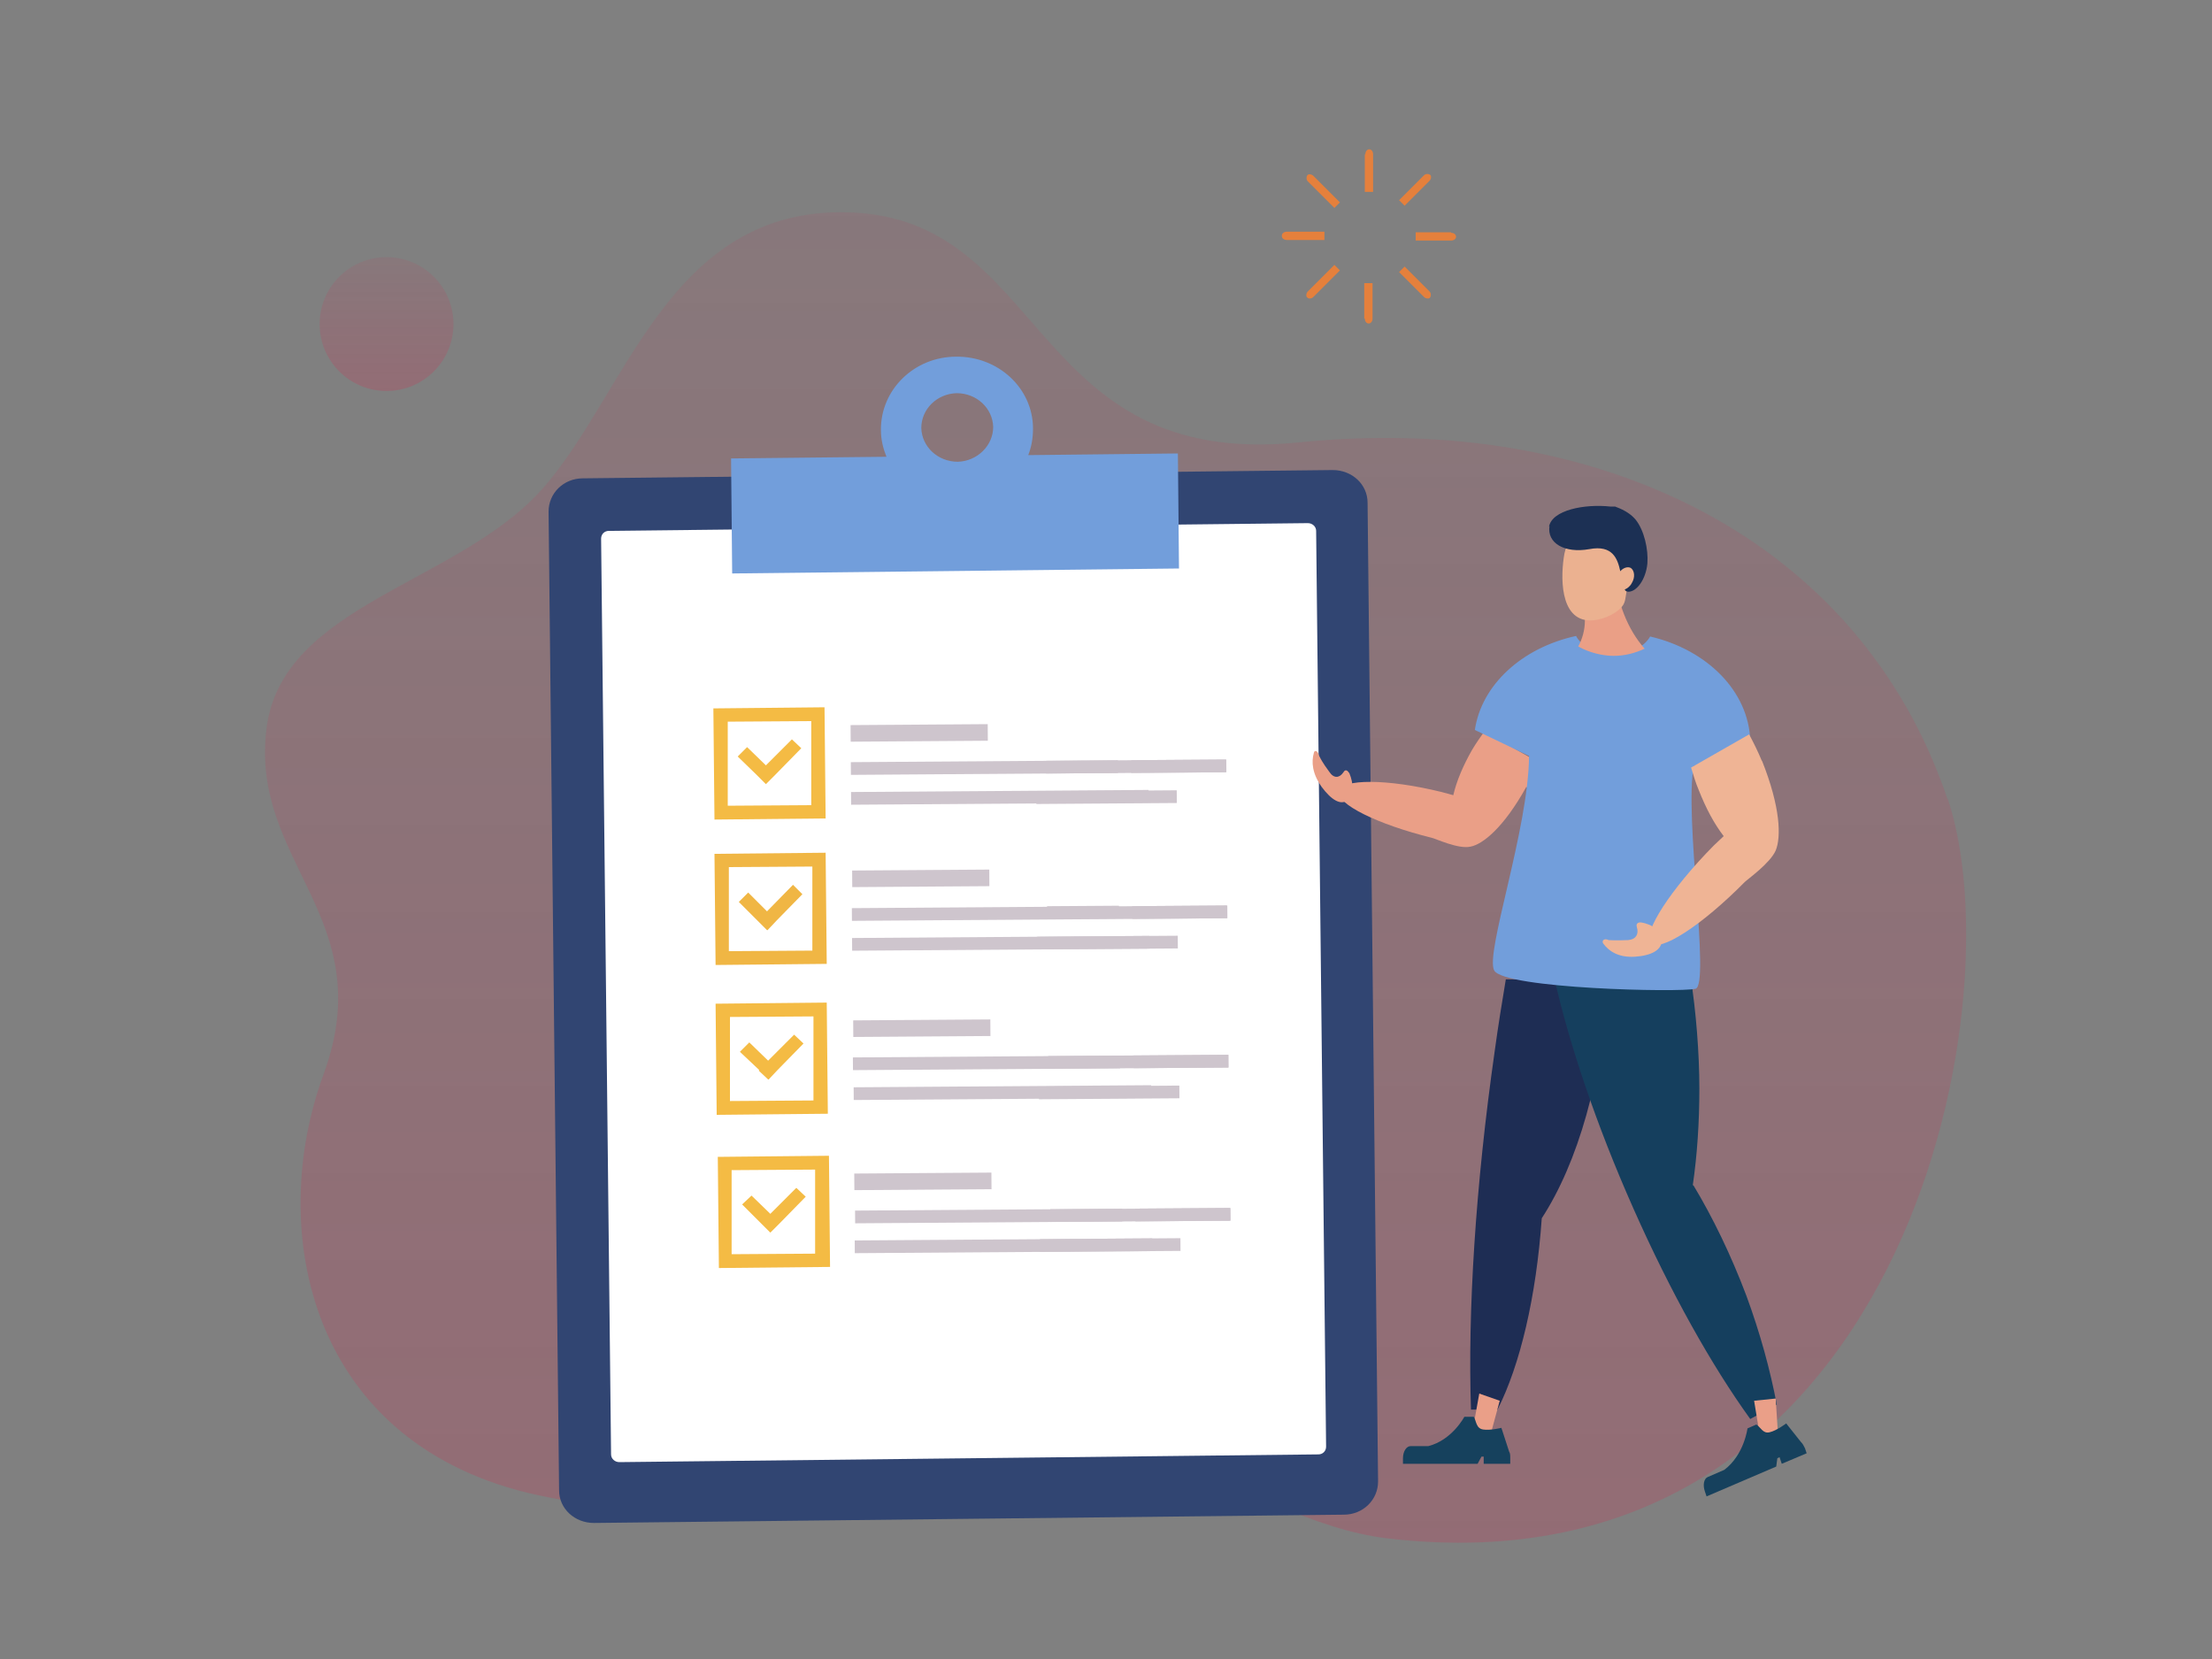
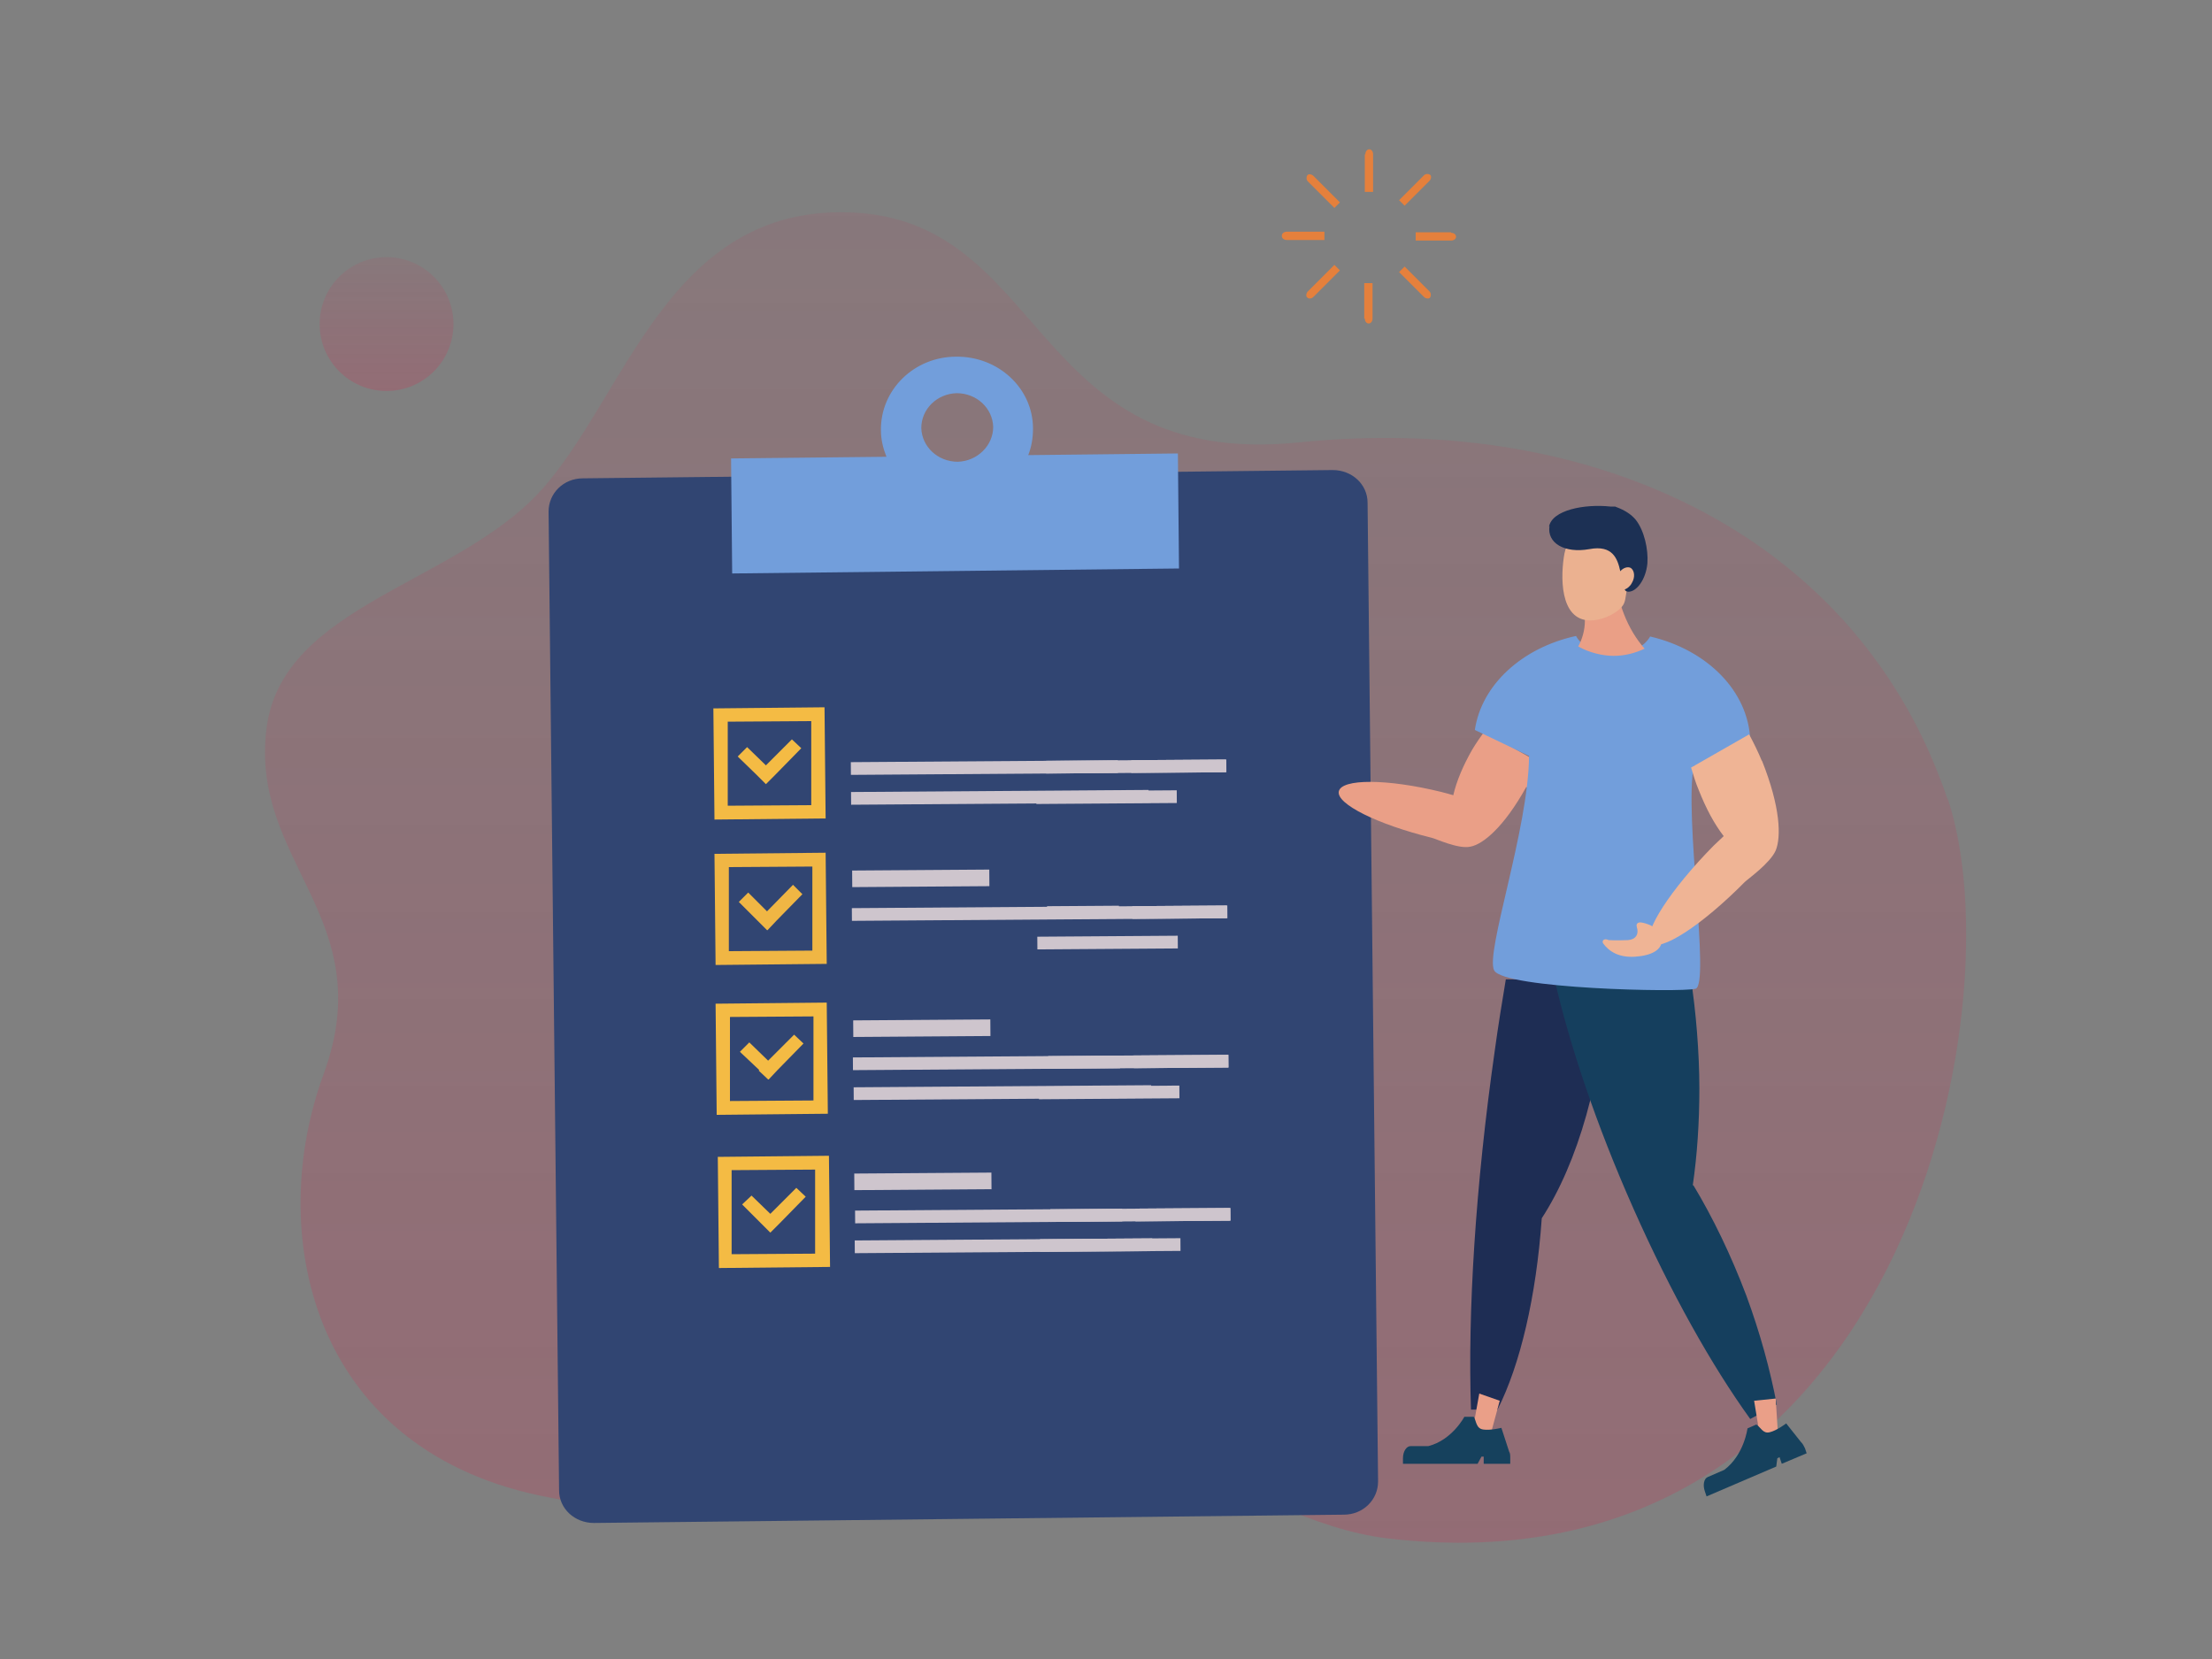
<svg xmlns="http://www.w3.org/2000/svg" viewBox="0 0 400 300">
  <rect x="0" y="0" width="400" height="300" fill="#808080" stroke="none" />
  <defs>
    <linearGradient id="a" x1="201.7" x2="201.7" y1="279" y2="38.2" gradientUnits="userSpaceOnUse">
      <stop offset="0" stop-color="#e01e49" />
      <stop offset="1" stop-color="#e01e49" stop-opacity=".4" />
    </linearGradient>
    <linearGradient id="b" x1="69.9" x2="69.9" y1="70.7" y2="46.4" gradientUnits="userSpaceOnUse">
      <stop offset="0" stop-color="#e01e49" />
      <stop offset="1" stop-color="#e01e49" stop-opacity=".4" />
    </linearGradient>
  </defs>
  <path fill="url(#a)" d="M352.2 144.4c12.6 37.5-8.1 144.7-101.2 133.8-26.7-3.1-55.4-31.3-77.9-26.3-22.6 5-34.2 27.4-75.7 18.5s-49.3-47.8-38.9-76.1-13.4-38.3-10.3-62.6c2.8-22.3 34.4-26.1 49.7-43.1s22.9-51.1 55.4-50.2c36.3.9 32.6 46.6 81.6 41.6 54.1-5.5 101.4 17.3 117.3 64.6Z" opacity=".2" />
  <path fill="#314572" d="M249.2 267.9c0 3.3-2.7 6-6.2 6l-135.6 1.5c-3.5 0-6.3-2.6-6.3-5.9l-1.9-177c0-3.3 2.7-6 6.2-6L241 85c3.5 0 6.3 2.6 6.3 5.9z" />
-   <path fill="#fff" d="M239.8 261.6c0 .8-.6 1.4-1.4 1.4L112 264.4c-.8 0-1.5-.6-1.5-1.4l-1.8-165.6c0-.8.6-1.4 1.4-1.4l126.4-1.4c.8 0 1.5.6 1.5 1.4z" />
  <path fill="#729edb" d="M185.9 82.4c.6-1.5.9-3.1.9-4.9 0-7.3-6.3-13.1-13.9-13-7.6 0-13.7 6-13.6 13.3 0 1.7.4 3.3 1 4.8l-28.1.3.2 20.8 80.8-.9L213 82l-27.1.3Zm-12.7 1.1c-3.6 0-6.5-2.7-6.6-6.1 0-3.4 2.8-6.2 6.4-6.3 3.6 0 6.5 2.7 6.6 6.1 0 3.4-2.9 6.2-6.4 6.3" />
  <path fill="#f4bb44" d="m129 128.1.2 20.1 20.1-.2-.2-20.1zm2.6 17.6v-15.2l15.1-.1v15.2z" />
-   <path fill="#cec5cd" d="m153.81 131.122 24.8-.173.02 3-24.799.173z" />
  <g fill="#cec5cd">
    <path d="m153.855 137.822 67.899-.474.016 2.3-67.898.473z" />
    <path d="m189.155 137.575 13-.09.015 2.3-13 .09zm15.398-.107 17.1-.12.015 2.3-17.1.12z" />
  </g>
  <g fill="#cec5cd">
    <path d="m153.894 143.221 53.799-.375.016 2.3-53.8.375z" />
    <path d="m187.392 143.088 25.4-.178.016 2.3-25.4.177z" />
  </g>
  <path fill="#f4bb44" d="m144.9 135.3-1.7-1.6-4.7 4.7-3.4-3.3-1.7 1.7 3.4 3.3 1.7 1.7 1.7-1.7z" />
  <path fill="#f0b644" d="m129.2 154.4.2 20.1 20.1-.2-.2-20.1zm2.6 17.6v-15.2l15.1-.1v15.2z" />
  <path fill="#cec5cd" d="m154.094 157.42 24.8-.173.02 3-24.8.173z" />
  <g fill="#cec5cd">
    <path d="m154.04 164.22 67.898-.475.016 2.3-67.898.474z" />
    <path d="m189.338 163.873 13-.09.016 2.3-13 .09zm15.399-.007 17.1-.12.016 2.3-17.1.12z" />
  </g>
  <g fill="#cec5cd">
-     <path d="m154.078 169.62 53.799-.376.016 2.3-53.799.375z" />
    <path d="m187.576 169.385 25.4-.177.015 2.3-25.399.177z" />
  </g>
  <path fill="#f0b644" d="m145.1 161.7-1.7-1.7-4.7 4.8-3.4-3.4-1.7 1.7 3.4 3.4 1.7 1.7h.1l1.6-1.7z" />
  <path fill="#f4bb44" d="m129.4 181.5.2 20.1 20.1-.2-.2-20.1zm2.6 17.6v-15.2l15.1-.1V199z" />
  <path fill="#cec5cd" d="m154.283 184.518 24.8-.174.02 3-24.8.174z" />
  <g fill="#cec5cd">
    <path d="m154.228 191.217 67.899-.474.016 2.3-67.899.474z" />
    <path d="m189.527 190.971 13-.09.016 2.3-13 .09zm15.499-.108 17.1-.12.015 2.3-17.1.12z" />
  </g>
  <g fill="#cec5cd">
    <path d="m154.367 196.617 53.798-.376.016 2.3-53.798.376z" />
    <path d="m187.865 196.483 25.4-.178.016 2.3-25.4.178z" />
  </g>
  <path fill="#f4bb44" d="m145.3 188.7-1.7-1.6-4.7 4.7-3.4-3.3-1.7 1.7 3.5 3.3-.1.1 1.7 1.6h.1l1.6-1.7zm-15.5 20.5.2 20.1 20.1-.2-.2-20.1zm2.5 17.6v-15.2l15.1-.1v15.2z" />
  <path fill="#cec5cd" d="m154.476 212.215 24.8-.173.02 3-24.799.173z" />
  <g fill="#cec5cd">
    <path d="m154.622 218.914 67.898-.474.016 2.3-67.898.474z" />
    <path d="m189.92 218.668 13-.091.017 2.3-13 .09zm15.399-.108 17.1-.12.016 2.3-17.1.12z" />
  </g>
  <g fill="#cec5cd">
    <path d="m154.56 224.314 53.799-.376.016 2.3-53.799.376z" />
    <path d="m188.058 224.08 25.4-.177.015 2.3-25.4.177z" />
  </g>
  <path fill="#f4bb44" d="m145.7 216.4-1.7-1.6-4.7 4.7-3.4-3.3-1.7 1.6 3.4 3.4 1.7 1.7 1.7-1.7z" />
  <path fill="#1e2d54" d="M270.8 254.9c4.1-8.1 7-20.4 8-34.6 6.5-10 11-25.4 12-43.2h-18.5c-.7 4.2-1.4 8.5-2 12.9-3.5 24.5-4.9 47.2-4.3 64.9z" />
  <path fill="#153f5e" d="M306.1 214.4c.8-5.5 1.2-11.4 1.2-17.6s-.6-14-1.6-20.2H281c2.7 12 7.6 26.7 14.4 42 6.7 15.1 14.1 28.3 21.1 38l4.8-2.6c-1.2-6.3-3-12.9-5.5-19.7-2.8-7.4-6.1-14.2-9.6-20Z" />
  <g fill="#ea9f87">
    <path d="M276.1 142.4c.8-1.5 1.6-3 2.2-4.5l-9.9-5.6c-.7 1-1.5 2.1-2.2 3.3-1.6 2.8-2.8 5.6-3.4 8.2-.7-.2-1.4-.4-2.2-.6-9.8-2.4-18-2.4-18.5-.1s7.1 6 16.8 8.4c.6.1 4.8 2.1 7 1.6 2.2-.4 6-3.4 10.1-10.8Z" />
-     <path d="M243.9 139.7s-.5-.9-1 0c-.7 1-1.7 1.1-2.5-.1-.4-.6-1.1-1.4-1.9-3-.2-.9-.8-1-.9-.5-.5 1.7-.3 3.8 1.4 6.2 1.7 2.3 3.5 3.5 4.8 2.3 1-.9 1-2.9.2-4.8Z" />
  </g>
  <path fill="#729edb" d="m308.5 138.3 8-4.4c-.3-8.9-7.8-16.4-18.1-18.8-1.1 1.9-3.6 3.2-6.7 3.2s-5.7-1.4-6.7-3.3c-9.7 2.1-17.1 8.8-18.3 17l9.8 4.7c-.1 13.3-8 35.7-6.3 38.8 1.9 3.3 33.6 4 36.4 3.3 2.7-.7-2.1-31.4-.3-40.3l2.1-.2Z" />
  <g fill="#efb495">
    <path d="M318.6 137.6c-.7-1.7-1.5-3.3-2.3-4.8l-10.5 6c.4 1.3.8 2.7 1.4 4.1 1.3 3.3 2.8 6.1 4.5 8.3-.6.6-1.2 1.1-1.8 1.7-7.8 7.9-12.9 15.8-11.4 17.6 1.6 1.8 9.2-3.1 17-11 .5-.5 4.6-3.4 5.6-5.7 1-2.4.9-7.8-2.5-16.3Z" />
    <path d="M296.7 166.8s-1-.1-.7.9c.4 1.2-.2 2.2-1.6 2.3-.8 0-1.8.1-3.5 0-.8-.4-1.3.1-1 .6 1.1 1.5 2.9 2.6 5.8 2.4s4.9-1.2 4.8-3.1c0-1.5-1.7-2.8-3.8-3.1" />
  </g>
  <path fill="#ea9f86" d="M297.4 117.3c-1.7.8-3.6 1.3-5.6 1.3s-4.5-.6-6.4-1.7c.7-1.3 1.2-2.9 1.2-4.7s-.8-4.6-2.1-5.9v-3.1h7.5c.3 5.7 2.4 10.7 5.4 14.1" />
  <path fill="#ebb190" d="M282.9 100.1c.7-3.8 4.5-3.1 7.3-2.5 1.8.4 3.3 1 4 3.2.4-.4.8.6 1.3.7.9.2 1.4.7 1.1 2.2-.3 1.4-1.3 3.3-2.3 3h-.1c-.3 1.2-.2 2.2-.9 3-1.4 1.6-4 2.5-5.7 2.5-5.7 0-5.4-8.3-4.7-12.1" />
  <path fill="#1c3054" d="M280.1 95.3c.5-3.1 6.5-4.2 11.1-3.7h.9c0 .1 2.2.6 3.7 2.4 1.5 1.9 2.3 5.3 2.1 7.9-.3 3-2 5.1-3.4 5.1-.3 0-.6-.1-.7-.4.5-.2 1-.6 1.3-1.2.6-1 .5-2.2-.2-2.7-.6-.3-1.4 0-1.9.6-.5-2.3-1.4-4.8-5.6-4-4.5.8-7.7-1.1-7.2-4.2Z" />
  <path fill="#ea9f88" d="m266.4 258.1 3.2 1.1 1.6-5.9-3.7-1.3z" />
  <path fill="#16415d" d="m272.9 262.5-1.4-4.3s-2 .5-3.3.3-1.2-1.5-1.7-2.3h-1.7s-2.2 4.2-6.5 5.3h-3.2c-.8 0-1.4 1-1.4 2.2v1h13.5l.7-1.3h.4v1.3h4.8v-1c0-.5 0-.9-.2-1.2" />
  <path fill="#ea9f88" d="m318.2 259.4 3.3-.3-.4-6.2-3.9.4z" />
  <path fill="#16415d" d="m325.7 260.8-2.7-3.4s-1.7 1.3-3 1.6c-1.2.3-1.6-.9-2.4-1.4l-1.6.7s-.6 4.8-4.2 7.5l-3 1.3c-.7.3-.9 1.5-.5 2.6l.3.9 12.6-5.4.2-1.5.4-.2.4 1.2 4.5-1.9-.3-.9c-.2-.4-.4-.8-.6-1Z" />
  <path fill="#e5803c" d="M246.8 27.9v6.8h1.5v-6.8c0-.5-.3-.9-.7-.9s-.7.4-.7.9Zm0 29.7c0 .5.3.9.7.9s.7-.4.7-.9v-6.4h-1.5v6.4Zm-15-14.9c0 .4.4.7.9.7h6.8v-1.5h-6.8c-.5 0-.9.3-.9.7Zm30.6-.7H256v1.5h6.4c.5 0 .9-.3.9-.7s-.4-.7-.9-.7Zm-25.9-9.2 4.8 4.8 1-1-4.8-4.8c-.3-.3-.9-.4-1.1-.1s-.2.8.1 1.1m21 20.9c.3.3.9.4 1.1.1s.2-.8-.1-1.1l-4.5-4.5-1 1zm-21.1.1c.3.3.8.2 1.1-.1l4.8-4.8-1-1-4.8 4.8c-.3.3-.4.9-.1 1.1m21.1-22.1-4.5 4.5 1 1 4.5-4.5c.3-.3.4-.9.1-1.1s-.8-.2-1.1.1" />
  <circle cx="69.9" cy="58.6" r="12.1" fill="url(#b)" opacity=".2" />
</svg>